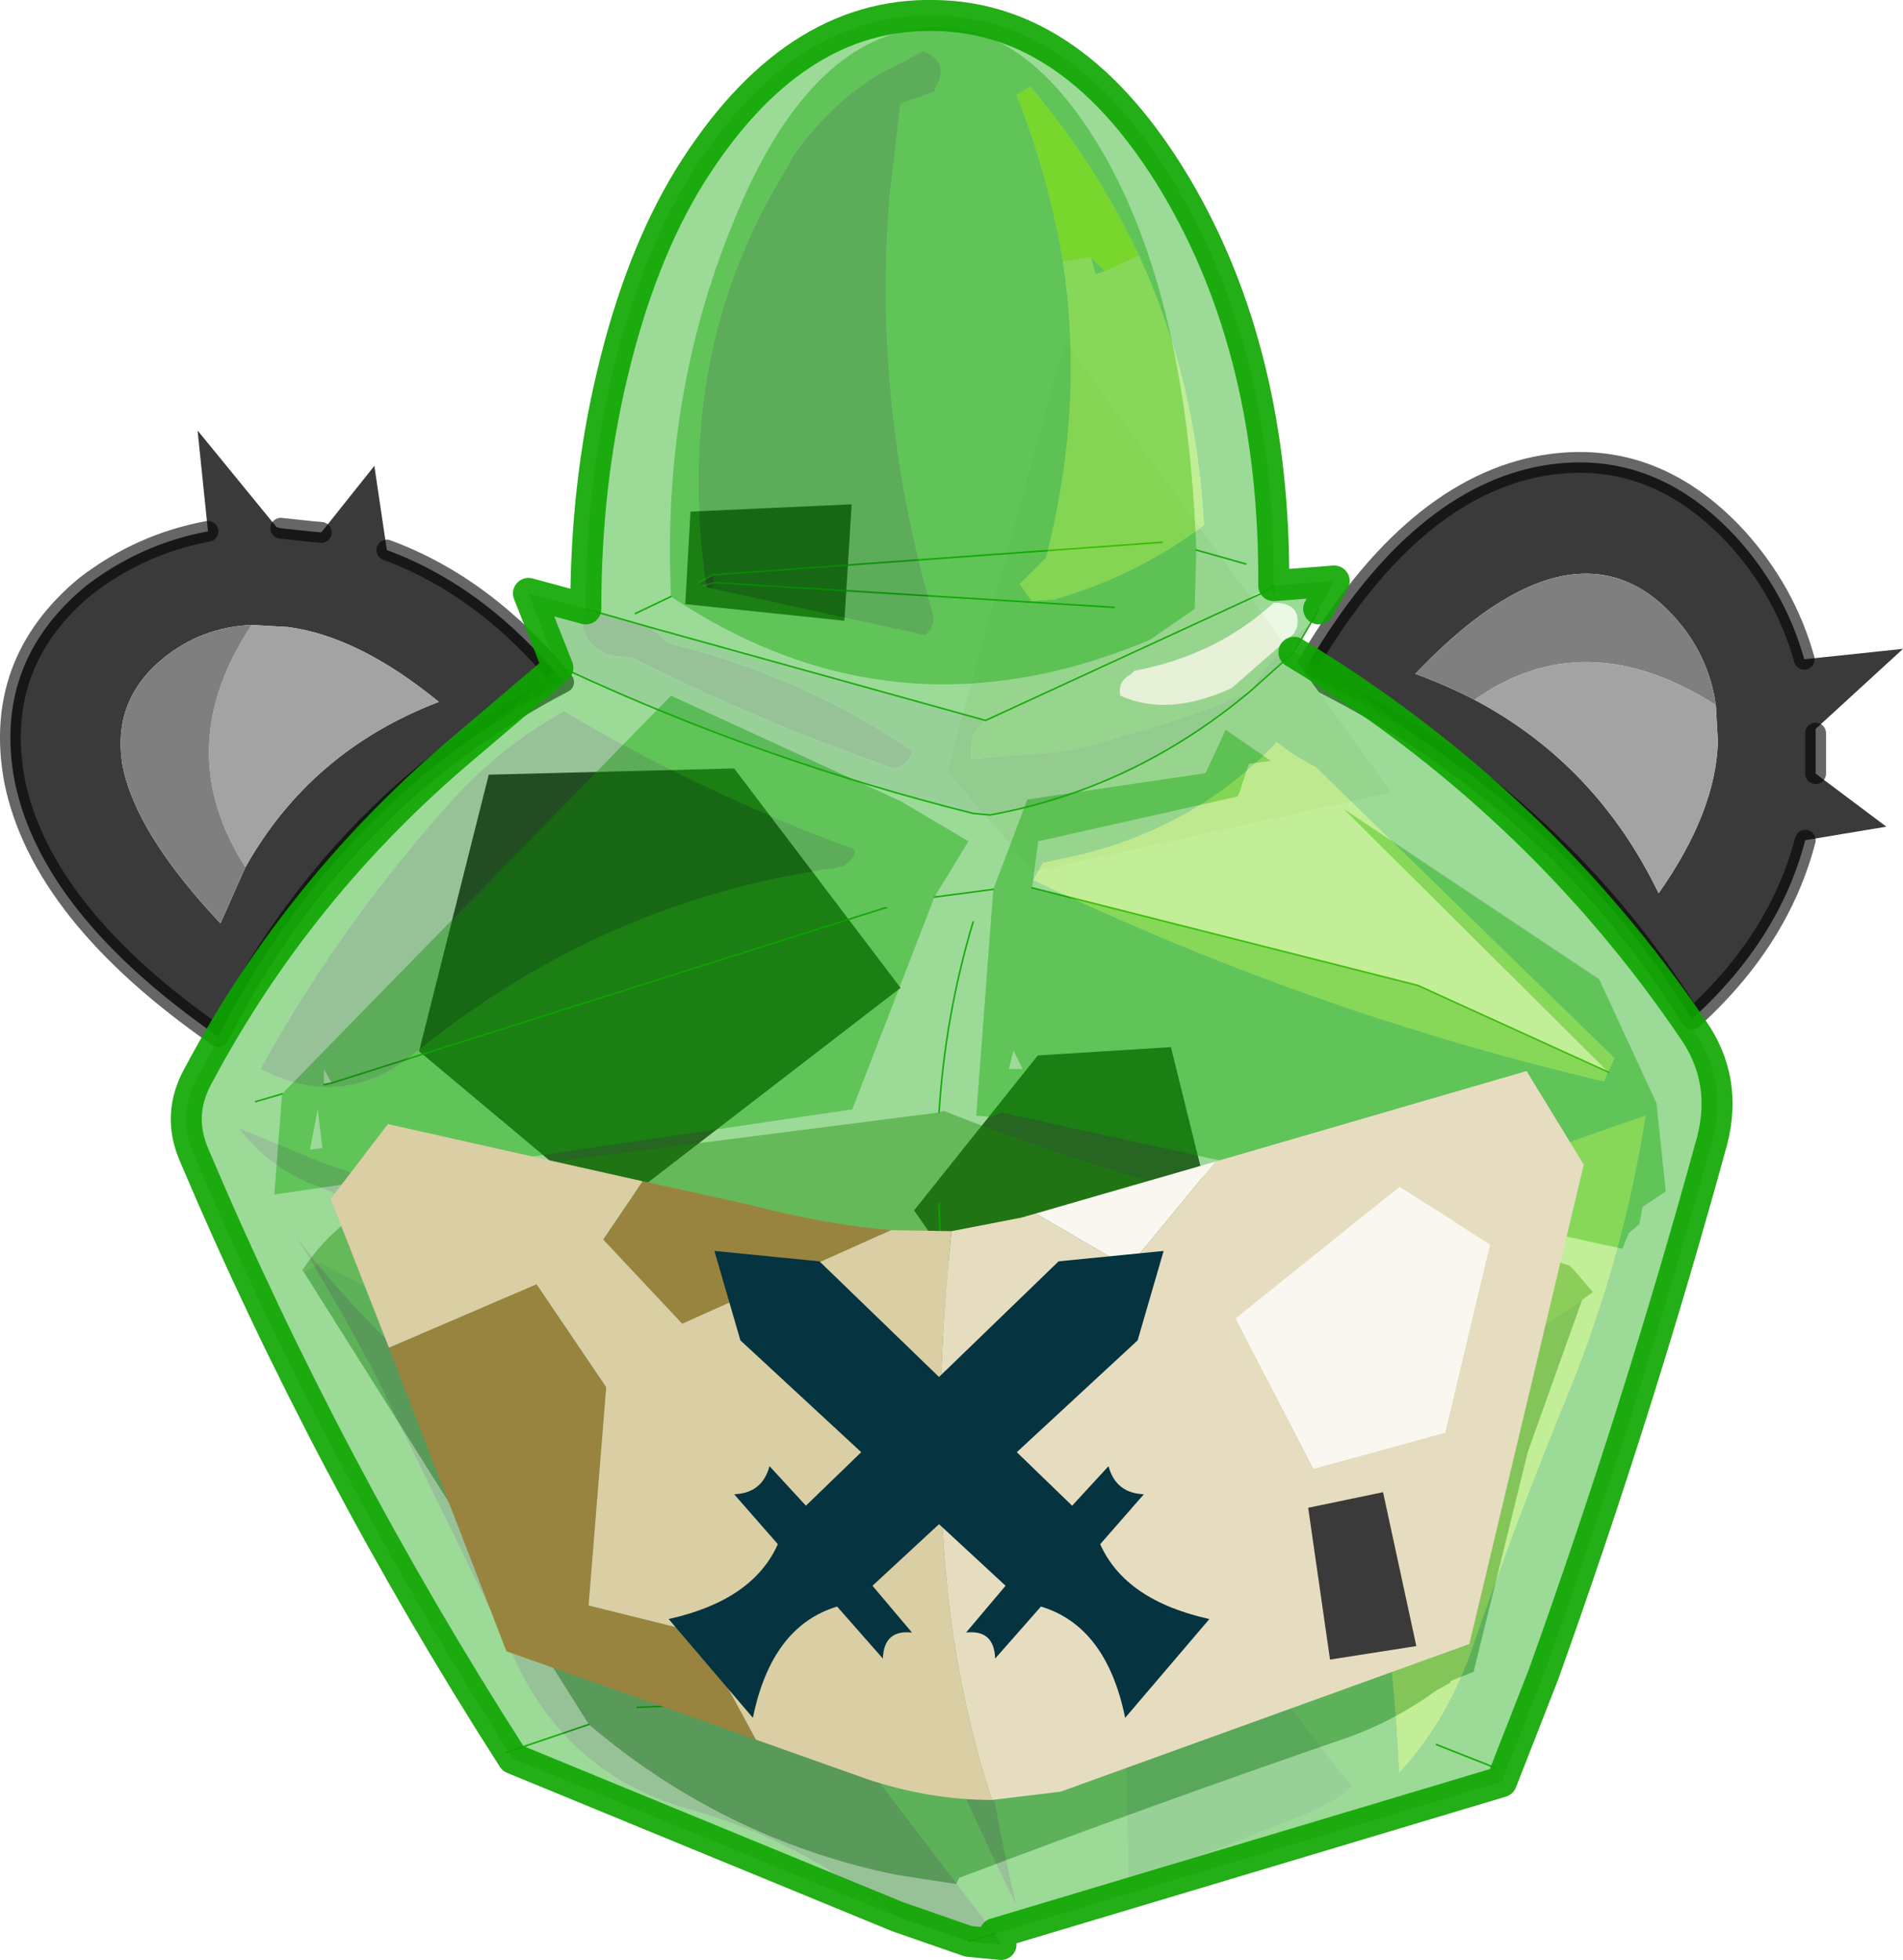
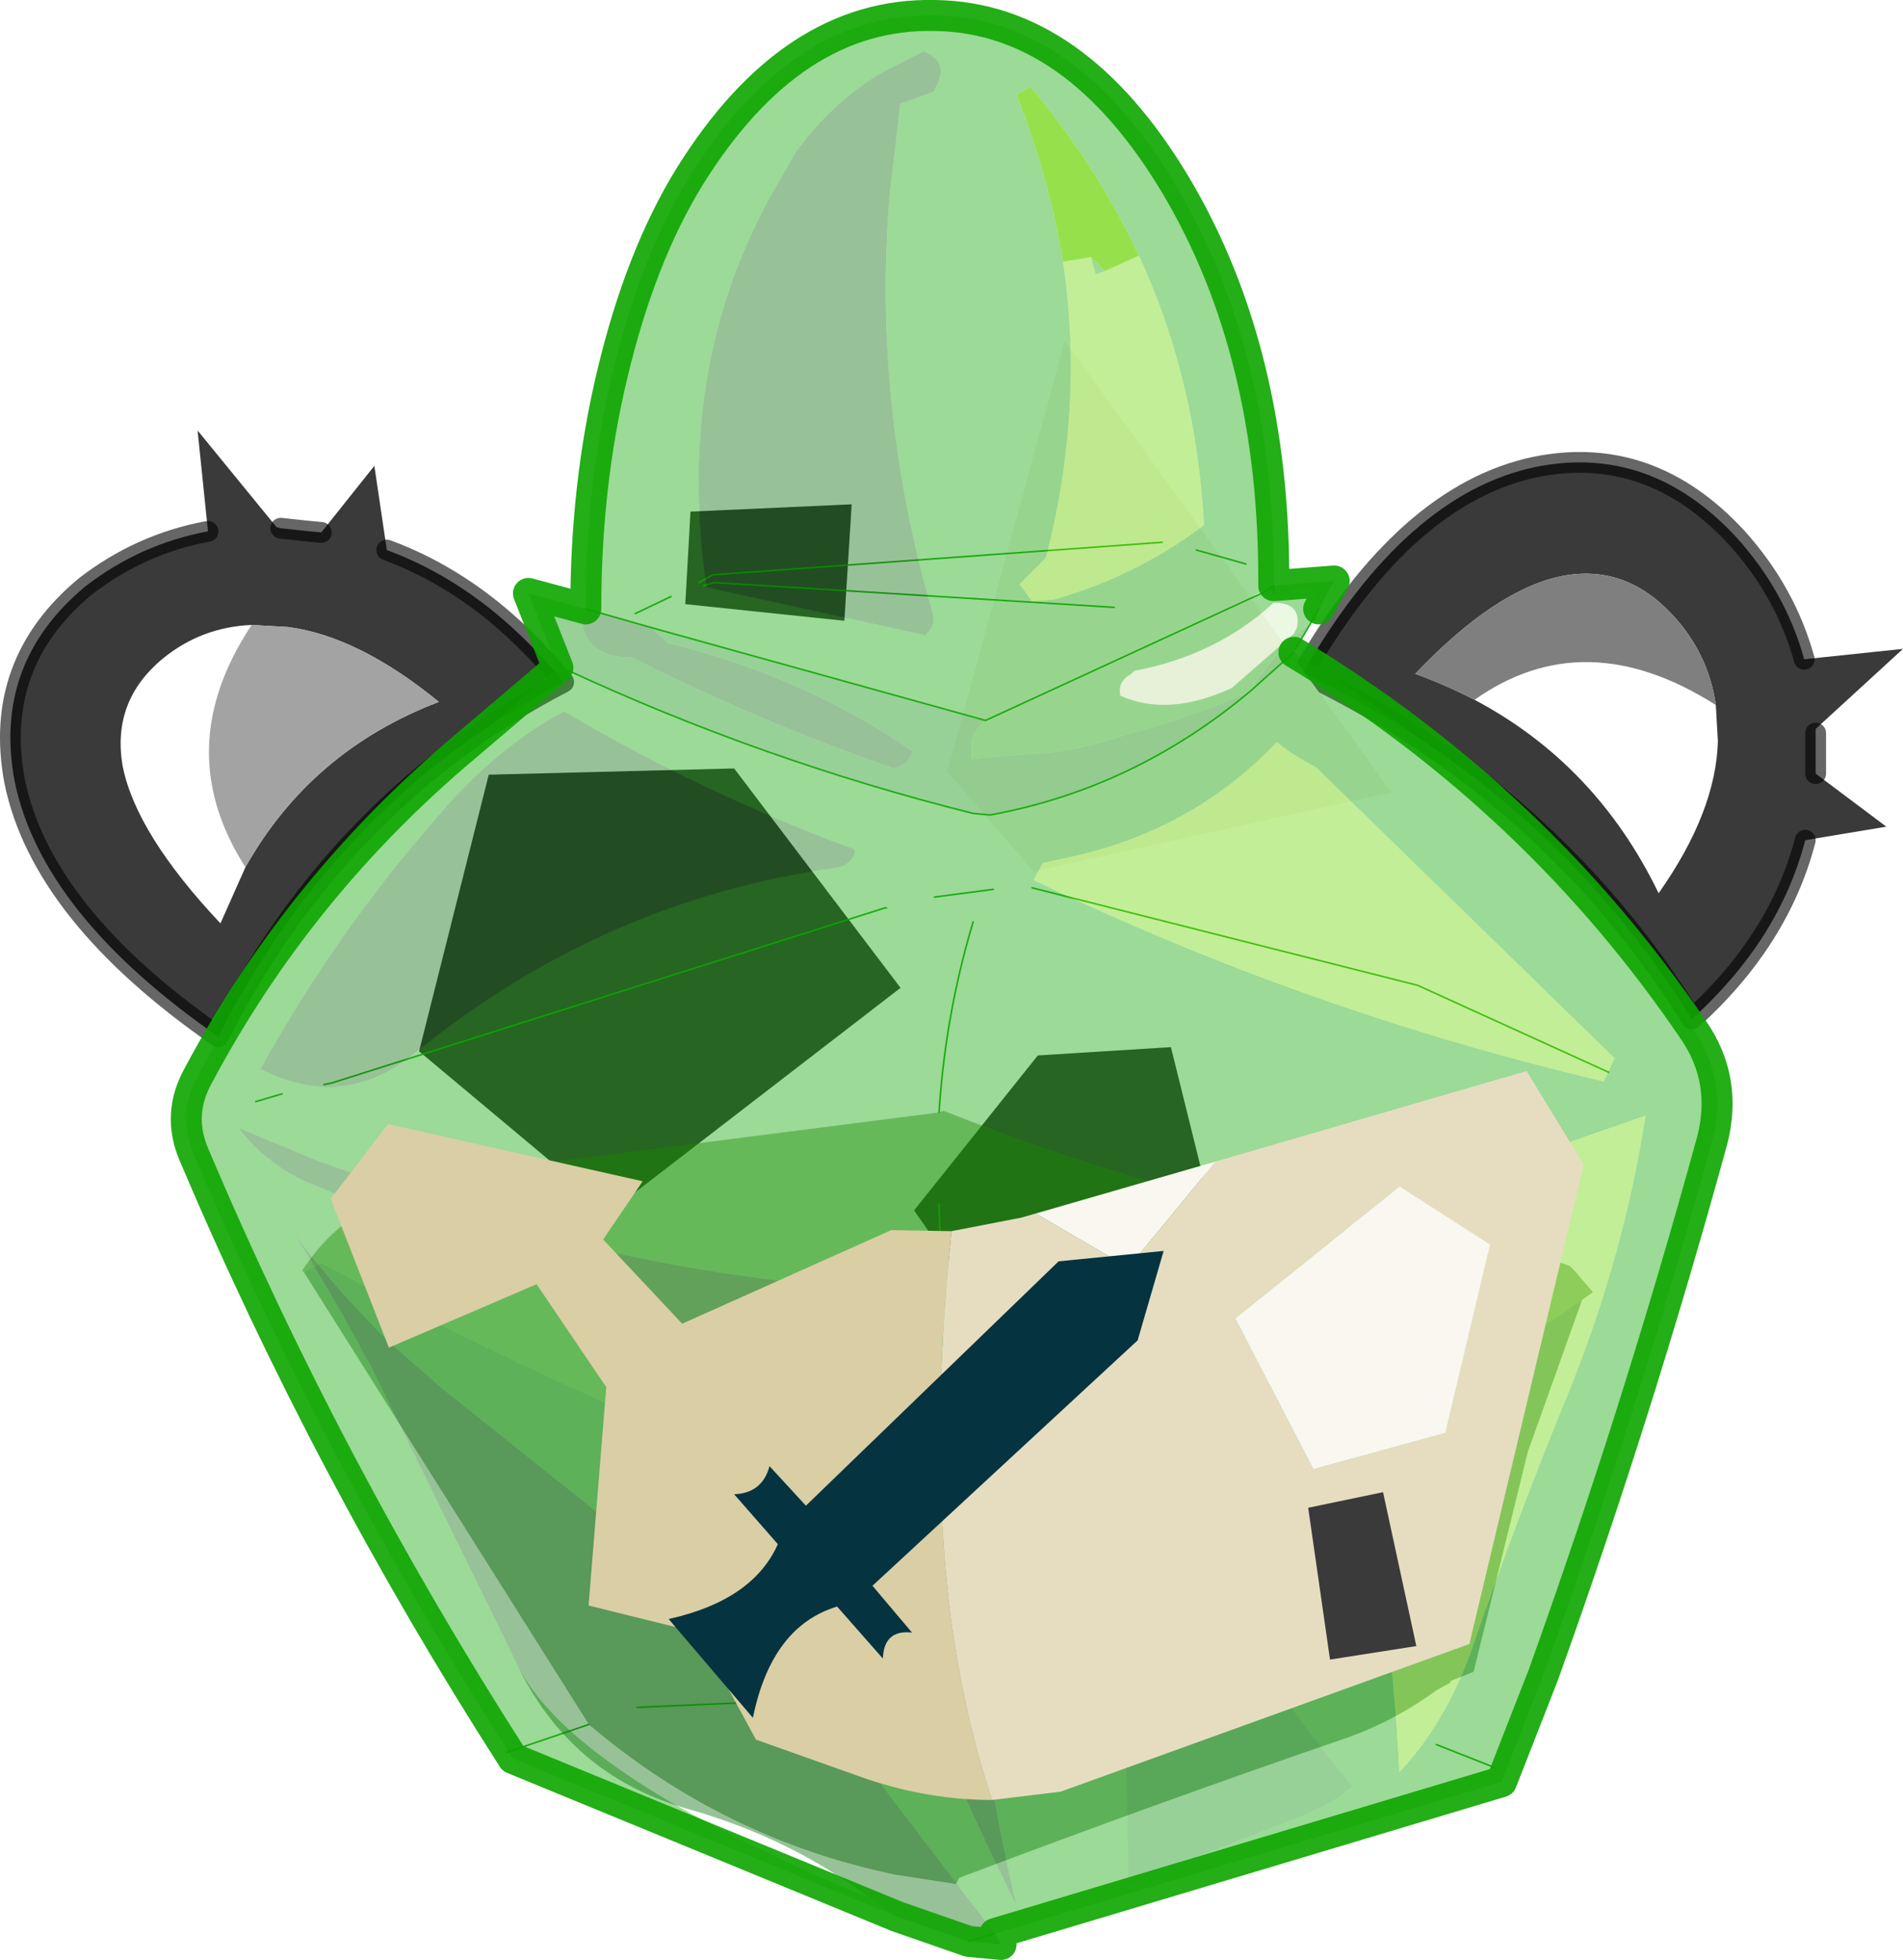
<svg xmlns="http://www.w3.org/2000/svg" xmlns:xlink="http://www.w3.org/1999/xlink" width="91.5px" height="94.25px">
  <g transform="matrix(1, 0, 0, 1, -228.95, -153.35)">
    <use xlink:href="#object-0" width="91.5" height="48.85" transform="matrix(1, 0, 0, 1, 228.95, 169.75)" />
    <use xlink:href="#object-1" width="50.4" height="63.25" transform="matrix(1.49, 0, 0, 1.49, 237.15, 153.35)" />
    <use xlink:href="#object-2" width="60.25" height="35.05" transform="matrix(1, 0, 0, 1, 244.85, 204.85)" />
  </g>
  <defs>
    <g transform="matrix(1, 0, 0, 1, -228.95, -169.75)" id="object-0">
      <path fill-rule="evenodd" fill="#3a3a3a" stroke="none" d="M311.45 187.25Q311.1 184.8 309.4 182.95Q307.1 180.45 304.05 181.05Q300.85 181.7 297 185.75Q298.5 186.3 299.85 187Q305.7 190.1 308.7 196.3Q311.45 192.4 311.55 189L311.45 187.25M316.25 190.55L319.65 193.1L315.75 193.75Q314.5 198.55 310.3 202.35Q303.55 191.45 291.6 185.7Q296.55 177.1 302.8 175.8Q308.3 174.7 312.45 179.2Q314.8 181.8 315.7 185.05L320.45 184.55L316.25 188.4L316.25 188.6L316.25 190L316.25 190.55" />
      <path fill-rule="evenodd" fill="#7f7f7f" stroke="none" d="M299.85 187Q298.5 186.3 297 185.75Q300.85 181.7 304.05 181.05Q307.1 180.45 309.4 182.95Q311.1 184.8 311.45 187.25Q305.15 183.25 299.85 187" />
-       <path fill-rule="evenodd" fill="#a3a3a3" stroke="none" d="M311.45 187.25L311.55 189Q311.45 192.4 308.7 196.3Q305.7 190.1 299.85 187Q305.15 183.25 311.45 187.25" />
      <path fill="none" stroke="#000000" stroke-opacity="0.6" stroke-width="1" stroke-linecap="round" stroke-linejoin="round" d="M315.75 193.75Q314.5 198.55 310.3 202.35Q303.55 191.45 291.6 185.7Q296.55 177.1 302.8 175.8Q308.3 174.7 312.45 179.2Q314.8 181.8 315.7 185.05M316.25 188.6L316.25 190L316.25 190.55" />
      <path fill-rule="evenodd" fill="#3a3a3a" stroke="none" d="M240.75 195.05Q243.9 189.45 250.05 187.1Q246.2 183.95 242.8 183.5L241.05 183.4Q238.65 183.5 236.8 185Q234.3 187.05 234.85 190.2Q235.5 193.45 239.55 197.75L240.75 195.05M244.4 178.95L246.95 175.75L247.55 179.8Q252.3 181.55 256.05 186.15Q245.2 191.8 239.45 203.2Q230.95 197.3 229.65 190.9Q228.6 185.25 233.05 181.55Q235.7 179.5 238.95 178.9L238.45 174.05L242.25 178.7L242.45 178.75L243.85 178.9L244.4 178.95" />
      <path fill-rule="evenodd" fill="#a3a3a3" stroke="none" d="M241.05 183.4L242.8 183.5Q246.2 183.95 250.05 187.1Q243.9 189.45 240.75 195.05Q237.1 189.35 241.05 183.4" />
-       <path fill-rule="evenodd" fill="#7f7f7f" stroke="none" d="M240.75 195.05L239.55 197.75Q235.5 193.45 234.85 190.2Q234.3 187.05 236.8 185Q238.65 183.5 241.05 183.4Q237.1 189.35 240.75 195.05" />
      <path fill="none" stroke="#000000" stroke-opacity="0.6" stroke-width="1" stroke-linecap="round" stroke-linejoin="round" d="M247.55 179.8Q252.3 181.55 256.05 186.15Q245.2 191.8 239.45 203.2Q230.95 197.3 229.65 190.9Q228.6 185.25 233.05 181.55Q235.7 179.5 238.95 178.9M242.45 178.75L243.85 178.9L244.4 178.95" />
      <path fill-rule="evenodd" fill="#3a3a3a" stroke="none" d="M269.9 177.6L269.55 183.2L261.9 182.4L262.15 177.95L269.9 177.6M272.25 200.85L258.3 211.6L249.1 203.9L252.45 190.6L264.25 190.3L272.25 200.85M278.85 204.1L285.25 203.7L288.05 215L277.8 218.6L272.9 211.55L278.85 204.1" />
      <path fill-rule="evenodd" fill="#f9f7f0" stroke="none" d="M274.5 190.45L280.15 169.75L295.85 191.45L278.65 195.25L274.5 190.45" />
    </g>
    <g transform="matrix(1, 0, 0, 1, 25.2, 31.6)" id="object-1">
-       <path fill-rule="evenodd" fill="#0aa400" fill-opacity="0.408" stroke="none" d="M1.35 -2.9L2.45 -5.8L8.2 -6.65L8.85 -8.05L10.3 -7.05L9.6 -6.95L9.25 -5.9L2.8 -4.45L2.6 -2.95L15.05 0.2L21.2 3L12.65 -5.5L20.9 0L22.75 4L23.05 6.85L22.3 7.35L22.2 7.9L21.85 8.2L21.65 8.7L1.6 4.3L1.3 4.45L0.8 4.4L1.35 -2.9M-0.55 -2.65L-3.2 4.2L-21.85 6.95L-21.6 3.7L-9.05 -9.15L-1.65 -5.75L0.55 -4.45L-0.55 -2.65M-1.3 -30.65Q2.2 -31.3 4.9 -26.65Q7.6 -21.95 7.9 -13.85L7.85 -11.95L6.4 -10.95Q-1.8 -7.5 -9.05 -12.35Q-9.35 -18.8 -7.05 -24.4Q-4.8 -30 -1.3 -30.65M-20 3.35L-20.25 2.9L-20.25 3.4L-20 3.35L-2.15 -2.3L-20 3.35M-2.1 -2.3L-2.15 -2.3L-2.1 -2.3M-7.65 -12.8L-7.7 -13.05L-8.15 -12.8L-8 -12.7L-7.75 -12.6L-7.65 -12.8L5.25 -12L-7.65 -12.8M1.85 2.9L2.3 2.9L2 2.3L1.85 2.9M6.8 -14.1L-7.7 -13.05L6.8 -14.1M-20.3 5.45L-20.45 4.2L-20.7 5.5L-20.3 5.45" />
      <path fill-rule="evenodd" fill="#257900" fill-opacity="0.408" stroke="none" d="M-0.4 4.3L-0.25 4.25Q9.25 8 19.65 9.15L19.95 9.25L20.1 9.4L20.7 10.1L20.35 10.35Q12.45 15.75 3.2 18.3L0.4 18.25Q-10.3 14.55 -20.35 9.15L-20.9 9.45L-20.95 9.4Q-19.3 6.85 -15.65 6.25L-0.4 4.3M-0.25 15.7L-0.45 16.5L-0.25 16.55L-0.25 15.7Q-0.25 11.5 -0.4 7.25Q-0.25 11.5 -0.25 15.7M-18.95 8.9L-18.8 8.95L-18.75 8.85L-18.95 8.9" />
      <path fill-rule="evenodd" fill="#005700" fill-opacity="0.408" stroke="none" d="M20.35 10.35L18.6 15.25L16.85 22.35L16.1 22.65L16.1 22.7L15.65 22.95Q14.35 23.9 12.85 24.45Q6.45 26.65 0.25 29L0.15 29.2L-1.8 28.9Q-7.35 27.75 -11.7 24.05L-20.9 9.45L-20.35 9.15Q-10.3 14.55 0.4 18.25L3.2 18.3Q12.45 15.75 20.35 10.35M-10.15 23.5L10.05 22.6L10.7 22.85L10.05 22.6L-10.15 23.5" />
      <path fill="none" stroke="#0ea500" stroke-opacity="0.906" stroke-width="0.05" stroke-linecap="round" stroke-linejoin="round" d="M2.6 -2.95L15.05 0.2L21.2 3M1.35 -2.9L-0.55 -2.65M-21.6 3.7L-22.45 3.95M-11.7 24.05L-14.35 24.95M10.7 22.85L10.05 22.6L-10.15 23.5M17.55 25.45L15.65 24.7M-20.25 3.4L-20 3.35L-2.15 -2.3L-2.1 -2.3M-7.7 -13.05L-8.15 -12.8M-8 -12.7L-7.65 -12.8L5.25 -12M-9.05 -12.35L-10.2 -11.8M0.7 -1.85Q-0.2 1.15 -0.4 4.3M-7.7 -13.05L6.8 -14.1M-0.25 15.7Q-0.25 11.5 -0.4 7.25M-0.25 15.7L-0.25 16.55M9.5 -13.4L7.9 -13.85" />
-       <path fill-rule="evenodd" fill="#0aa400" fill-opacity="0.408" stroke="none" d="M-0.55 -28.65L-0.5 -28.8Q-0.05 -29.6 -0.9 -29.95L-2.35 -29.2Q-3.9 -28.25 -5.05 -26.65L-5.45 -25.95Q-9 -20.05 -7.9 -12.65L-0.85 -11.1Q-0.5 -11.4 -0.6 -11.8Q-2.55 -18.5 -2 -25.25L-1.65 -28.25L-0.55 -28.65M6.05 -23.35Q4.7 -26.25 2.55 -28.8L2.1 -28.55Q3.15 -25.85 3.6 -23.15Q4.3 -18.45 3.05 -13.6L2.2 -12.75L2.6 -12.2L3.3 -12.25Q5.95 -13 8.15 -14.65Q7.9 -19.35 6.05 -23.35M4.5 -23.3L4.95 -22.85L4.65 -22.75L4.5 -23.3M-12.7 -10.05L-12.45 -10L-12.7 -10.05L-15.7 -7.5Q-21.05 -3 -24.3 3.1Q-25 4.35 -24.45 5.65Q-20.15 15.8 -14.15 25.15L-1.75 30.25L-2.65 29.65Q-5.2 27.7 -8.6 26.75Q-12.35 25.65 -14.05 22.05L-18.75 12.45L-18.9 12.2Q-19.9 10.3 -21.25 8.15Q-19.95 9.95 -18.1 11.75L-16.45 13.2L-9.5 18.75Q-5.75 21.65 -2.95 25.1L1.4 30.8L17.75 25.9L19.1 22.45Q22.15 13.95 24.55 5.2Q25.05 3.25 23.95 1.65Q18.9 -5.8 11.05 -10.55L9.65 -9.3Q10.45 -10.6 11.6 -11.5L11.85 -11.95L11.6 -11.5L11.75 -11.6L11.8 -11.8L11.85 -11.95Q11.9 -12.6 11.1 -12.6L10.8 -12.3L10.4 -12.45L10 -12.45L1.1 -8.35L10 -12.45L9.7 -12.35L10.4 -12.7Q10.45 -20.2 7.25 -25.6Q4 -31.05 -0.55 -31.1Q-5.15 -31.2 -8.45 -25.9Q-10.05 -23.3 -10.95 -19.5Q-11.8 -15.95 -11.8 -11.95L-9.7 -11.35L1.1 -8.35Q0.55 -7.8 0.65 -7.55L0.65 -7.45L0.65 -7.1L2.3 -7.25Q3.95 -7.3 5.65 -7.9Q7.65 -8.4 9.65 -9.3Q5.9 -6.15 1.25 -5.3L0.7 -5.35Q-6.1 -7.05 -12.45 -10L-12.6 -10.15L-12.7 -10.1L-12.7 -10.05M-12.5 -8.65Q-14.7 -7.45 -16.45 -5.4Q-19.85 -1.55 -22.3 2.9Q-19.65 4.25 -17.4 2.45Q-11.3 -2.55 -3.7 -3.6L-3.5 -3.65Q-3.2 -3.8 -3.1 -4.1L-3.15 -4.2Q-8.05 -6 -12.5 -8.65M5.9 -9.95L5.8 -9.85Q5.35 -9.6 5.45 -9.15Q7 -8.45 9.05 -9.4L11.05 -11.15L11.15 -11.35Q11.3 -12.15 10.4 -12.15Q8.55 -10.45 5.9 -9.95M2.65 -3.2Q11.5 1.05 21.05 3.3L21.4 2.55L11.75 -6.85Q11.05 -7.2 10.5 -7.65Q7.75 -4.75 3.65 -3.9L2.95 -3.75L2.65 -3.2M22.4 4.4Q18.5 5.75 13.9 7.45Q9.65 8.95 5.5 11.1Q7.15 12.2 8.9 12.65Q12.95 13.75 13.5 16.95Q14.3 22 14.45 25.6Q15.9 24.05 16.75 21.75Q18.2 17.5 19.95 13.25Q21.7 8.9 22.4 4.4M12.95 26.05Q10.2 22.75 7.75 18.6Q6.25 16.15 5.5 12.8L5.6 22.2L5.7 29.2L11.45 26.95Q12.4 26.55 12.95 26.05M-8.85 12.15Q-5.7 14.05 -4 16.9Q-2.45 19.5 -1.1 22.8Q0.35 26.35 2.1 29.9Q1.25 26.3 0.8 22.65Q0.2 18 0 11.95Q-1.7 10.2 -5.35 9.75Q-9.75 9.25 -13.95 8.05L-14.55 7.9L-20.35 5.9L-23 4.8Q-22.15 5.95 -20.7 6.6L-20.65 6.6Q-17.7 7.85 -15 9.05L-14.5 9.25L-14.3 9.35Q-11.55 10.55 -8.85 12.15" />
+       <path fill-rule="evenodd" fill="#0aa400" fill-opacity="0.408" stroke="none" d="M-0.55 -28.65L-0.5 -28.8Q-0.05 -29.6 -0.9 -29.95L-2.35 -29.2Q-3.9 -28.25 -5.05 -26.65L-5.45 -25.95Q-9 -20.05 -7.9 -12.65L-0.85 -11.1Q-0.5 -11.4 -0.6 -11.8Q-2.55 -18.5 -2 -25.25L-1.65 -28.25L-0.55 -28.65M6.05 -23.35Q4.7 -26.25 2.55 -28.8L2.1 -28.55Q3.15 -25.85 3.6 -23.15Q4.3 -18.45 3.05 -13.6L2.2 -12.75L2.6 -12.2L3.3 -12.25Q5.95 -13 8.15 -14.65Q7.9 -19.35 6.05 -23.35M4.5 -23.3L4.95 -22.85L4.65 -22.75L4.5 -23.3M-12.7 -10.05L-12.45 -10L-12.7 -10.05L-15.7 -7.5Q-21.05 -3 -24.3 3.1Q-25 4.35 -24.45 5.65Q-20.15 15.8 -14.15 25.15L-1.75 30.25L-2.65 29.65Q-12.35 25.65 -14.05 22.05L-18.75 12.45L-18.9 12.2Q-19.9 10.3 -21.25 8.15Q-19.95 9.95 -18.1 11.75L-16.45 13.2L-9.5 18.75Q-5.75 21.65 -2.95 25.1L1.4 30.8L17.75 25.9L19.1 22.45Q22.15 13.95 24.55 5.2Q25.05 3.25 23.95 1.65Q18.9 -5.8 11.05 -10.55L9.65 -9.3Q10.45 -10.6 11.6 -11.5L11.85 -11.95L11.6 -11.5L11.75 -11.6L11.8 -11.8L11.85 -11.95Q11.9 -12.6 11.1 -12.6L10.8 -12.3L10.4 -12.45L10 -12.45L1.1 -8.35L10 -12.45L9.7 -12.35L10.4 -12.7Q10.45 -20.2 7.25 -25.6Q4 -31.05 -0.55 -31.1Q-5.15 -31.2 -8.45 -25.9Q-10.05 -23.3 -10.95 -19.5Q-11.8 -15.95 -11.8 -11.95L-9.7 -11.35L1.1 -8.35Q0.55 -7.8 0.65 -7.55L0.65 -7.45L0.65 -7.1L2.3 -7.25Q3.95 -7.3 5.65 -7.9Q7.65 -8.4 9.65 -9.3Q5.9 -6.15 1.25 -5.3L0.7 -5.35Q-6.1 -7.05 -12.45 -10L-12.6 -10.15L-12.7 -10.1L-12.7 -10.05M-12.5 -8.65Q-14.7 -7.45 -16.45 -5.4Q-19.85 -1.55 -22.3 2.9Q-19.65 4.25 -17.4 2.45Q-11.3 -2.55 -3.7 -3.6L-3.5 -3.65Q-3.2 -3.8 -3.1 -4.1L-3.15 -4.2Q-8.05 -6 -12.5 -8.65M5.9 -9.95L5.8 -9.85Q5.35 -9.6 5.45 -9.15Q7 -8.45 9.05 -9.4L11.05 -11.15L11.15 -11.35Q11.3 -12.15 10.4 -12.15Q8.55 -10.45 5.9 -9.95M2.65 -3.2Q11.5 1.05 21.05 3.3L21.4 2.55L11.75 -6.85Q11.05 -7.2 10.5 -7.65Q7.75 -4.75 3.65 -3.9L2.95 -3.75L2.65 -3.2M22.4 4.4Q18.5 5.75 13.9 7.45Q9.65 8.95 5.5 11.1Q7.15 12.2 8.9 12.65Q12.95 13.75 13.5 16.95Q14.3 22 14.45 25.6Q15.9 24.05 16.75 21.75Q18.2 17.5 19.95 13.25Q21.7 8.9 22.4 4.4M12.95 26.05Q10.2 22.75 7.75 18.6Q6.25 16.15 5.5 12.8L5.6 22.2L5.7 29.2L11.45 26.95Q12.4 26.55 12.95 26.05M-8.85 12.15Q-5.7 14.05 -4 16.9Q-2.45 19.5 -1.1 22.8Q0.35 26.35 2.1 29.9Q1.25 26.3 0.8 22.65Q0.2 18 0 11.95Q-1.7 10.2 -5.35 9.75Q-9.75 9.25 -13.95 8.05L-14.55 7.9L-20.35 5.9L-23 4.8Q-22.15 5.95 -20.7 6.6L-20.65 6.6Q-17.7 7.85 -15 9.05L-14.5 9.25L-14.3 9.35Q-11.55 10.55 -8.85 12.15" />
      <path fill-rule="evenodd" fill="#006a00" fill-opacity="0.408" stroke="none" d="M-0.55 -28.65L-1.65 -28.25L-2 -25.25Q-2.55 -18.5 -0.6 -11.8Q-0.5 -11.4 -0.85 -11.1L-7.9 -12.65Q-9 -20.05 -5.45 -25.95L-5.05 -26.65Q-3.9 -28.25 -2.35 -29.2L-0.9 -29.95Q-0.05 -29.6 -0.5 -28.8L-0.55 -28.65M-1.75 30.25L-2.65 29.65Q-5.2 27.7 -8.6 26.75Q-12.35 25.65 -14.05 22.05L-18.75 12.45L-18.9 12.2Q-19.9 10.3 -21.25 8.15Q-19.95 9.95 -18.1 11.75L-16.45 13.2L-9.5 18.75Q-5.75 21.65 -2.95 25.1L1.4 30.8L1.6 31.15L0.55 31.05L-1.75 30.25M-12.5 -8.65Q-8.05 -6 -3.15 -4.2L-3.1 -4.1Q-3.2 -3.8 -3.5 -3.65L-3.7 -3.6Q-11.3 -2.55 -17.4 2.45Q-19.65 4.25 -22.3 2.9Q-19.85 -1.55 -16.45 -5.4Q-14.7 -7.45 -12.5 -8.65M-9.7 -11.35L-9.15 -10.85Q-4.7 -9.75 -1.25 -7.35Q-1.35 -7.05 -1.6 -6.9L-1.85 -6.8Q-6.2 -8.3 -10.35 -10.4Q-11.1 -10.35 -11.6 -10.8Q-12.1 -11.4 -11.8 -11.95L-9.7 -11.35M-8.85 12.15Q-11.55 10.55 -14.3 9.35L-14.5 9.25L-15 9.05Q-17.7 7.85 -20.65 6.6L-20.7 6.6Q-22.15 5.95 -23 4.8L-20.35 5.9L-14.55 7.9L-13.95 8.05Q-9.75 9.25 -5.35 9.75Q-1.7 10.2 0 11.95Q0.2 18 0.8 22.65Q1.25 26.3 2.1 29.9Q0.35 26.35 -1.1 22.8Q-2.45 19.5 -4 16.9Q-5.7 14.05 -8.85 12.15M0.55 31.05L1.4 30.8L0.55 31.05" />
      <path fill-rule="evenodd" fill="#6ad500" fill-opacity="0.706" stroke="none" d="M3.6 -23.15Q3.15 -25.85 2.1 -28.55L2.55 -28.8Q4.7 -26.25 6.05 -23.35L4.95 -22.85L4.5 -23.3L3.6 -23.15" />
      <path fill-rule="evenodd" fill="#6ad500" fill-opacity="0.408" stroke="none" d="M6.05 -23.35Q7.9 -19.35 8.15 -14.65Q5.95 -13 3.3 -12.25L2.6 -12.2L2.2 -12.75L3.05 -13.6Q4.3 -18.45 3.6 -23.15L4.5 -23.3L4.65 -22.75L4.95 -22.85L6.05 -23.35M2.65 -3.2L2.95 -3.75L3.65 -3.9Q7.75 -4.75 10.5 -7.65Q11.05 -7.2 11.75 -6.85L21.4 2.55L21.05 3.3Q11.5 1.05 2.65 -3.2M22.4 4.4Q21.7 8.9 19.95 13.25Q18.2 17.5 16.75 21.75Q15.9 24.05 14.45 25.6Q14.3 22 13.5 16.95Q12.95 13.75 8.9 12.65Q7.15 12.2 5.5 11.1Q9.65 8.95 13.9 7.45Q18.5 5.75 22.4 4.4" />
      <path fill-rule="evenodd" fill="#009000" fill-opacity="0.408" stroke="none" d="M11.05 -10.55L9.65 -9.3Q10.45 -10.6 11.6 -11.5L11.1 -10.65L11.05 -10.55M11.85 -11.95Q11.9 -12.6 11.1 -12.6L10.8 -12.3L10.4 -12.45L10 -12.45L10.4 -12.7L12.35 -12.85L11.85 -11.95M1.1 -8.35Q0.55 -7.8 0.65 -7.55L0.65 -7.45L0.65 -7.1L2.3 -7.25Q3.95 -7.3 5.65 -7.9Q7.65 -8.4 9.65 -9.3Q5.9 -6.15 1.25 -5.3L0.7 -5.35Q-6.1 -7.05 -12.45 -10L-12.6 -10.15L-12.7 -10.1L-12.7 -10.05L-13.65 -12.45L-11.8 -11.95Q-12.1 -11.4 -11.6 -10.8Q-11.1 -10.35 -10.35 -10.4Q-6.2 -8.3 -1.85 -6.8L-1.6 -6.9Q-1.35 -7.05 -1.25 -7.35Q-4.7 -9.75 -9.15 -10.85L-9.7 -11.35L1.1 -8.35M10.4 -12.45L10.4 -12.7L10.4 -12.45M12.95 26.05Q12.4 26.55 11.45 26.95L5.7 29.2L5.6 22.2L5.5 12.8Q6.25 16.15 7.75 18.6Q10.2 22.75 12.95 26.05" />
      <path fill-rule="evenodd" fill="#4ac400" fill-opacity="0.106" stroke="none" d="M5.9 -9.95Q8.55 -10.45 10.4 -12.15Q11.3 -12.15 11.15 -11.35L11.05 -11.15L9.05 -9.4Q7 -8.45 5.45 -9.15Q5.35 -9.6 5.8 -9.85L5.9 -9.95" />
      <path fill="none" stroke="#0ea500" stroke-opacity="0.906" stroke-width="0.05" stroke-linecap="round" stroke-linejoin="round" d="M-12.45 -10L-12.7 -10.05L-12.7 -10.1M11.05 -10.55L9.65 -9.3Q5.9 -6.15 1.25 -5.3L0.7 -5.35Q-6.1 -7.05 -12.45 -10L-12.6 -10.15M11.6 -11.5L11.85 -11.95M10 -12.45L1.1 -8.35L-9.7 -11.35L-11.8 -11.95M11.6 -11.5L11.1 -10.65M10.4 -12.7L10.4 -12.45M10 -12.45L10.4 -12.7M1.4 30.8L0.55 31.05" />
      <path fill="none" stroke="#0ea500" stroke-opacity="0.906" stroke-width="1" stroke-linecap="round" stroke-linejoin="round" d="M-12.7 -10.05L-15.7 -7.5Q-21.05 -3 -24.3 3.1Q-25 4.35 -24.45 5.65Q-20.15 15.8 -14.15 25.15L-1.75 30.25L0.55 31.05L1.6 31.15L1.4 30.8L17.75 25.9L19.1 22.45Q22.15 13.95 24.55 5.2Q25.05 3.25 23.95 1.65Q18.9 -5.8 11.05 -10.55M-12.7 -10.05L-13.65 -12.45L-11.8 -11.95Q-11.8 -15.95 -10.95 -19.5Q-10.05 -23.3 -8.45 -25.9Q-5.15 -31.2 -0.55 -31.1Q4 -31.05 7.25 -25.6Q10.45 -20.2 10.4 -12.7L12.35 -12.85L11.85 -11.95" />
    </g>
    <g transform="matrix(1, 0, 0, 1, -244.85, -204.85)" id="object-2">
-       <path fill-rule="evenodd" fill="#98843f" stroke="none" d="M247.65 218.15L254.75 215.1L258.1 220.05L257.25 230.55L262.5 231.85L265.3 237L253.3 232.75L247.65 218.15M271.8 212.5L261.75 217L257.95 212.95L259.85 210.15L264.85 211.25Q268.7 212.25 271.8 212.5" />
      <path fill-rule="evenodd" fill="#dacea5" stroke="none" d="M265.3 237L262.5 231.85L257.25 230.55L258.1 220.05L254.75 215.1L247.65 218.15L244.85 211L247.6 207.4L259.85 210.15L257.95 212.95L261.75 217L271.8 212.5L274.7 212.55Q273.55 223.6 274.8 232.1Q275.45 236.3 276.65 239.9Q273.65 239.9 270.65 238.9L265.3 237" />
      <path fill-rule="evenodd" fill="#e6ddc1" stroke="none" d="M276.65 239.9Q275.45 236.3 274.8 232.1Q273.55 223.6 274.7 212.55L278.05 211.9L278.75 211.7L283.2 214.3L287.4 209.2L302.35 204.85L305.1 209.35L299.6 232.4L279.95 239.5L276.65 239.9M288.35 216.75L292.1 224L298.45 222.25L300.6 213.2L296.25 210.4L288.4 216.7L288.35 216.75" />
      <path fill-rule="evenodd" fill="#f9f7f0" stroke="none" d="M278.75 211.7L287.4 209.2L283.2 214.3L278.75 211.7M288.35 216.75L288.4 216.7L296.25 210.4L300.6 213.2L298.45 222.25L292.1 224L288.35 216.75" />
-       <path fill-rule="evenodd" fill="#053340" stroke="none" d="M264.55 217.8L277.3 229.6L275.4 231.85Q276.75 231.7 276.8 233.1L279 230.6Q282.15 231.55 283.05 235.95L287.1 231.2Q283.05 230.3 281.85 227.6L283.95 225.2Q282.6 225.15 282.25 223.85L280.5 225.75L268.35 214L263.3 213.5L264.55 217.8" />
      <path fill-rule="evenodd" fill="#053340" stroke="none" d="M283.65 217.8L270.9 229.6L272.8 231.85Q271.45 231.7 271.4 233.1L269.2 230.6Q266.05 231.55 265.15 235.95L261.1 231.2Q265.15 230.3 266.35 227.6L264.25 225.2Q265.6 225.15 265.95 223.85L267.7 225.75L279.85 214L284.9 213.5L283.65 217.8" />
      <path fill-rule="evenodd" fill="#3a3a3a" stroke="none" d="M295.45 225.1L297.05 232.5L292.9 233.15L291.85 225.85L295.45 225.1" />
    </g>
  </defs>
</svg>